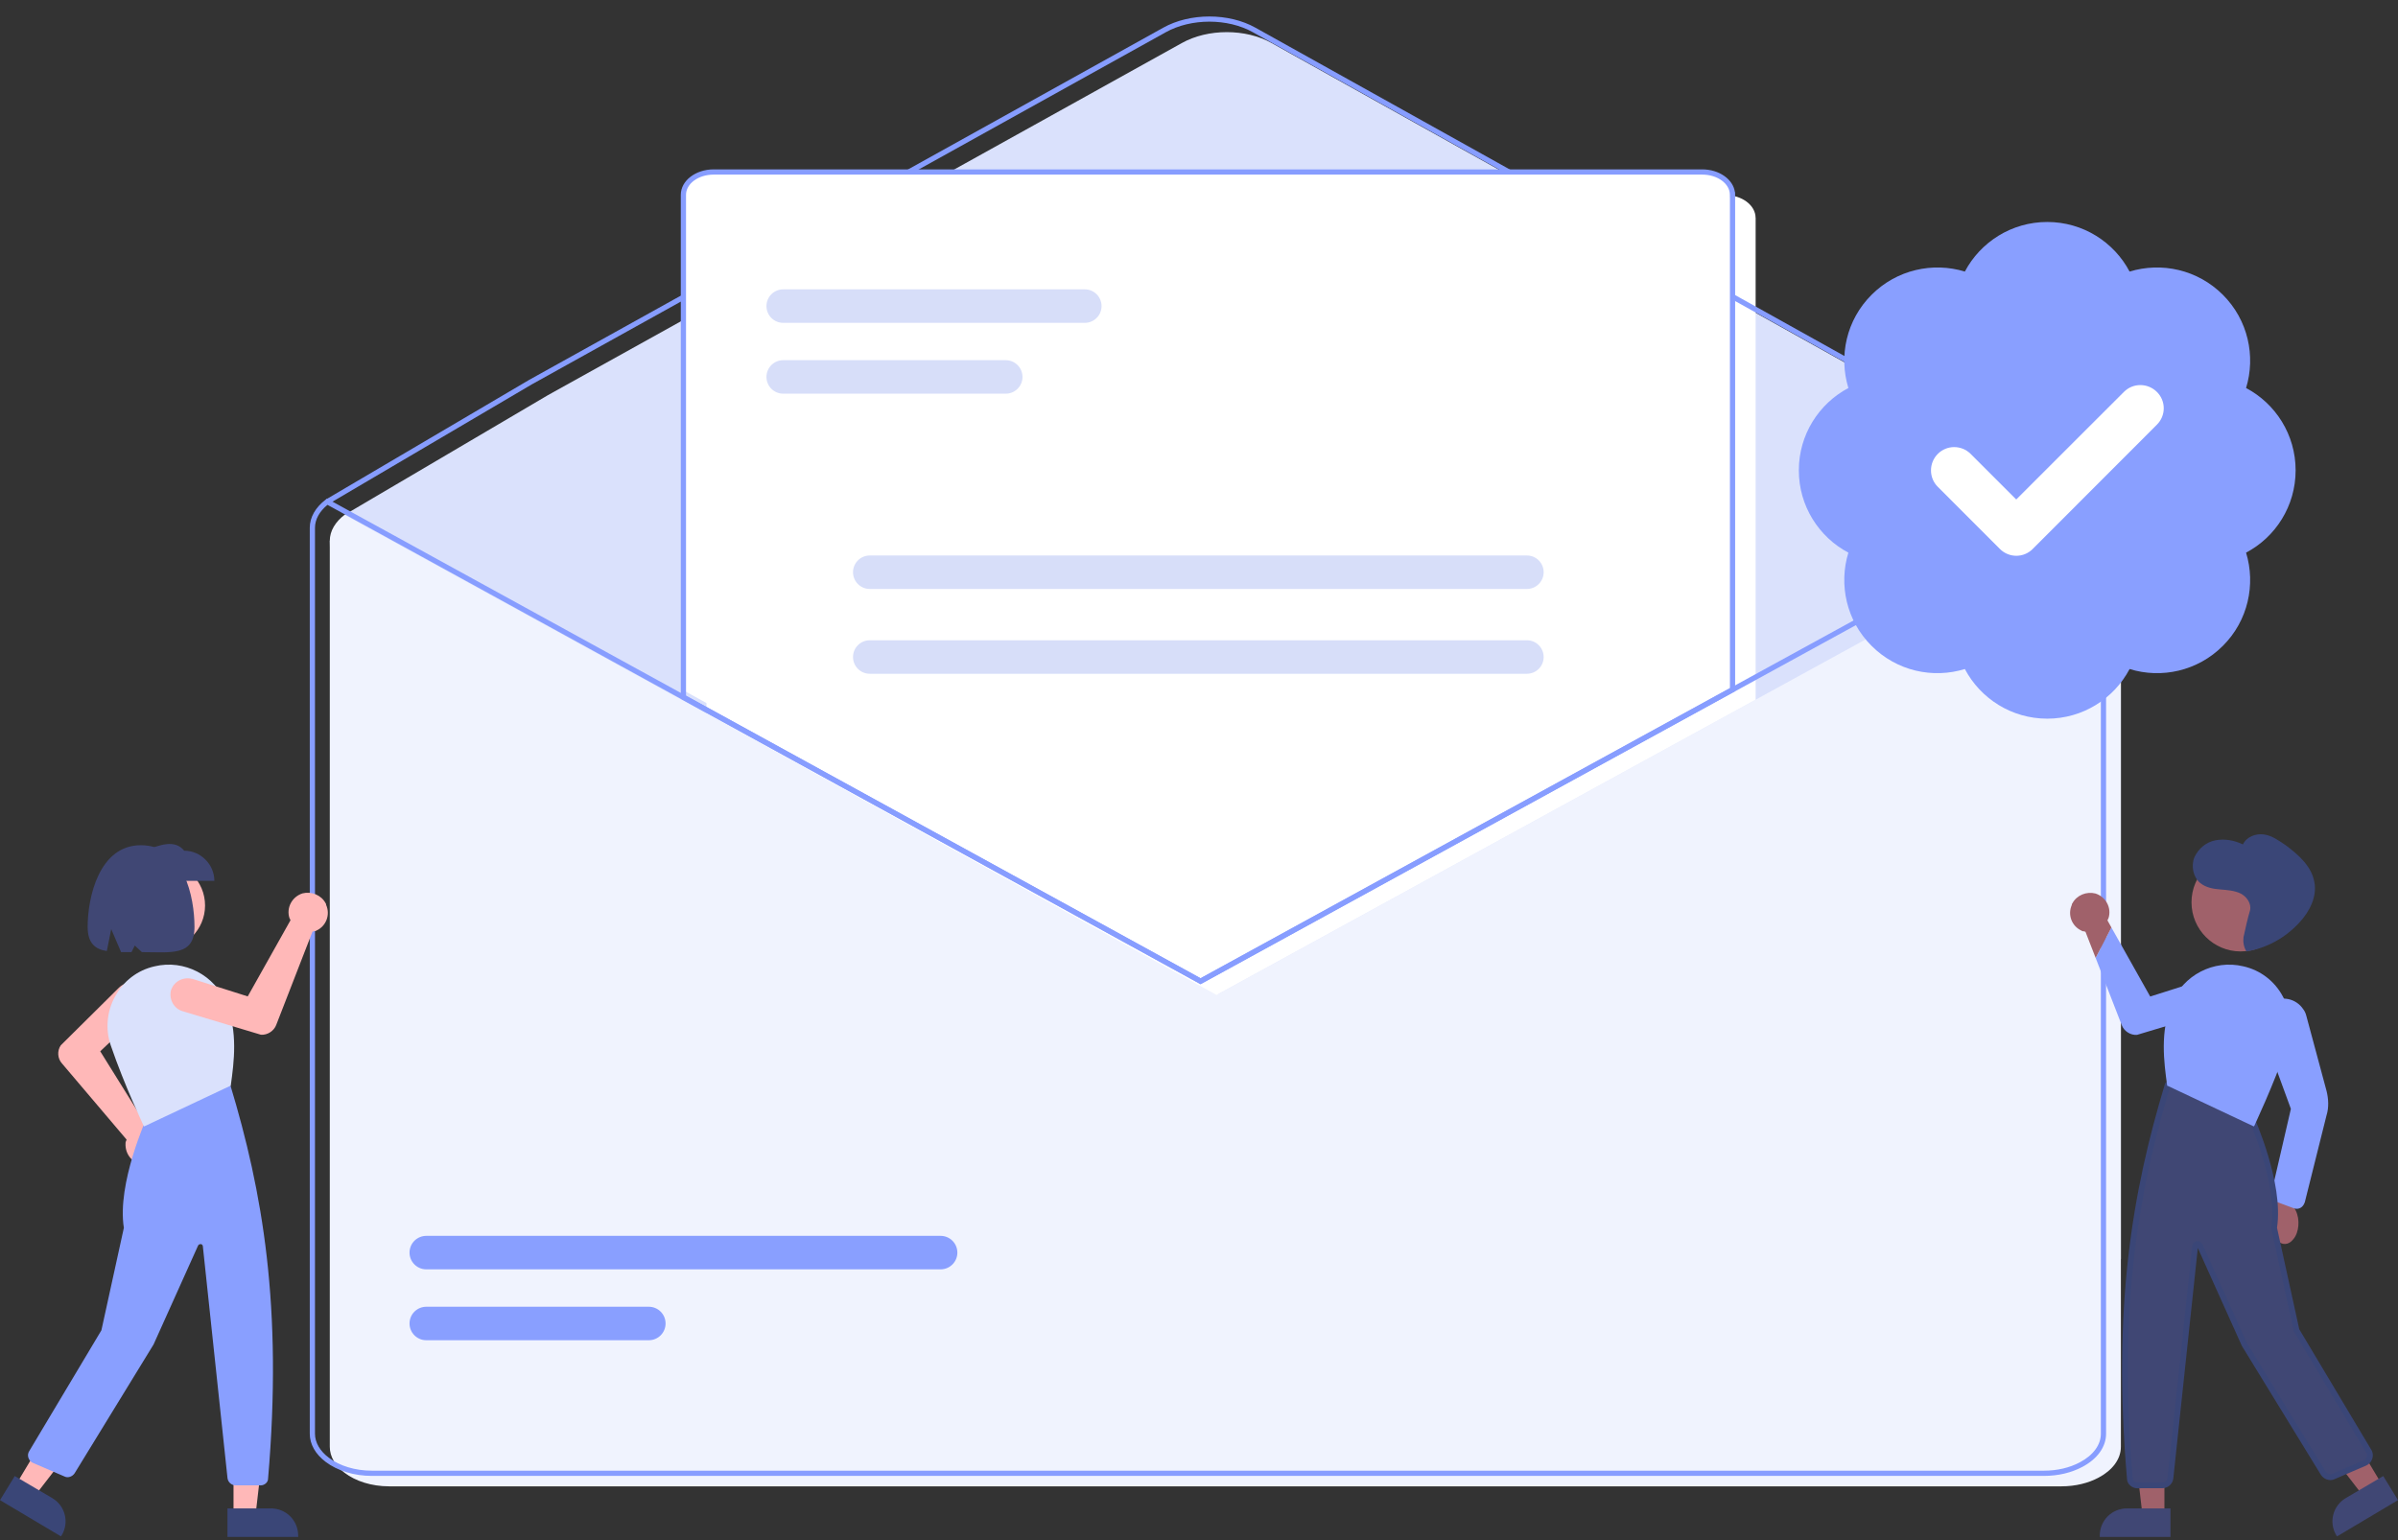
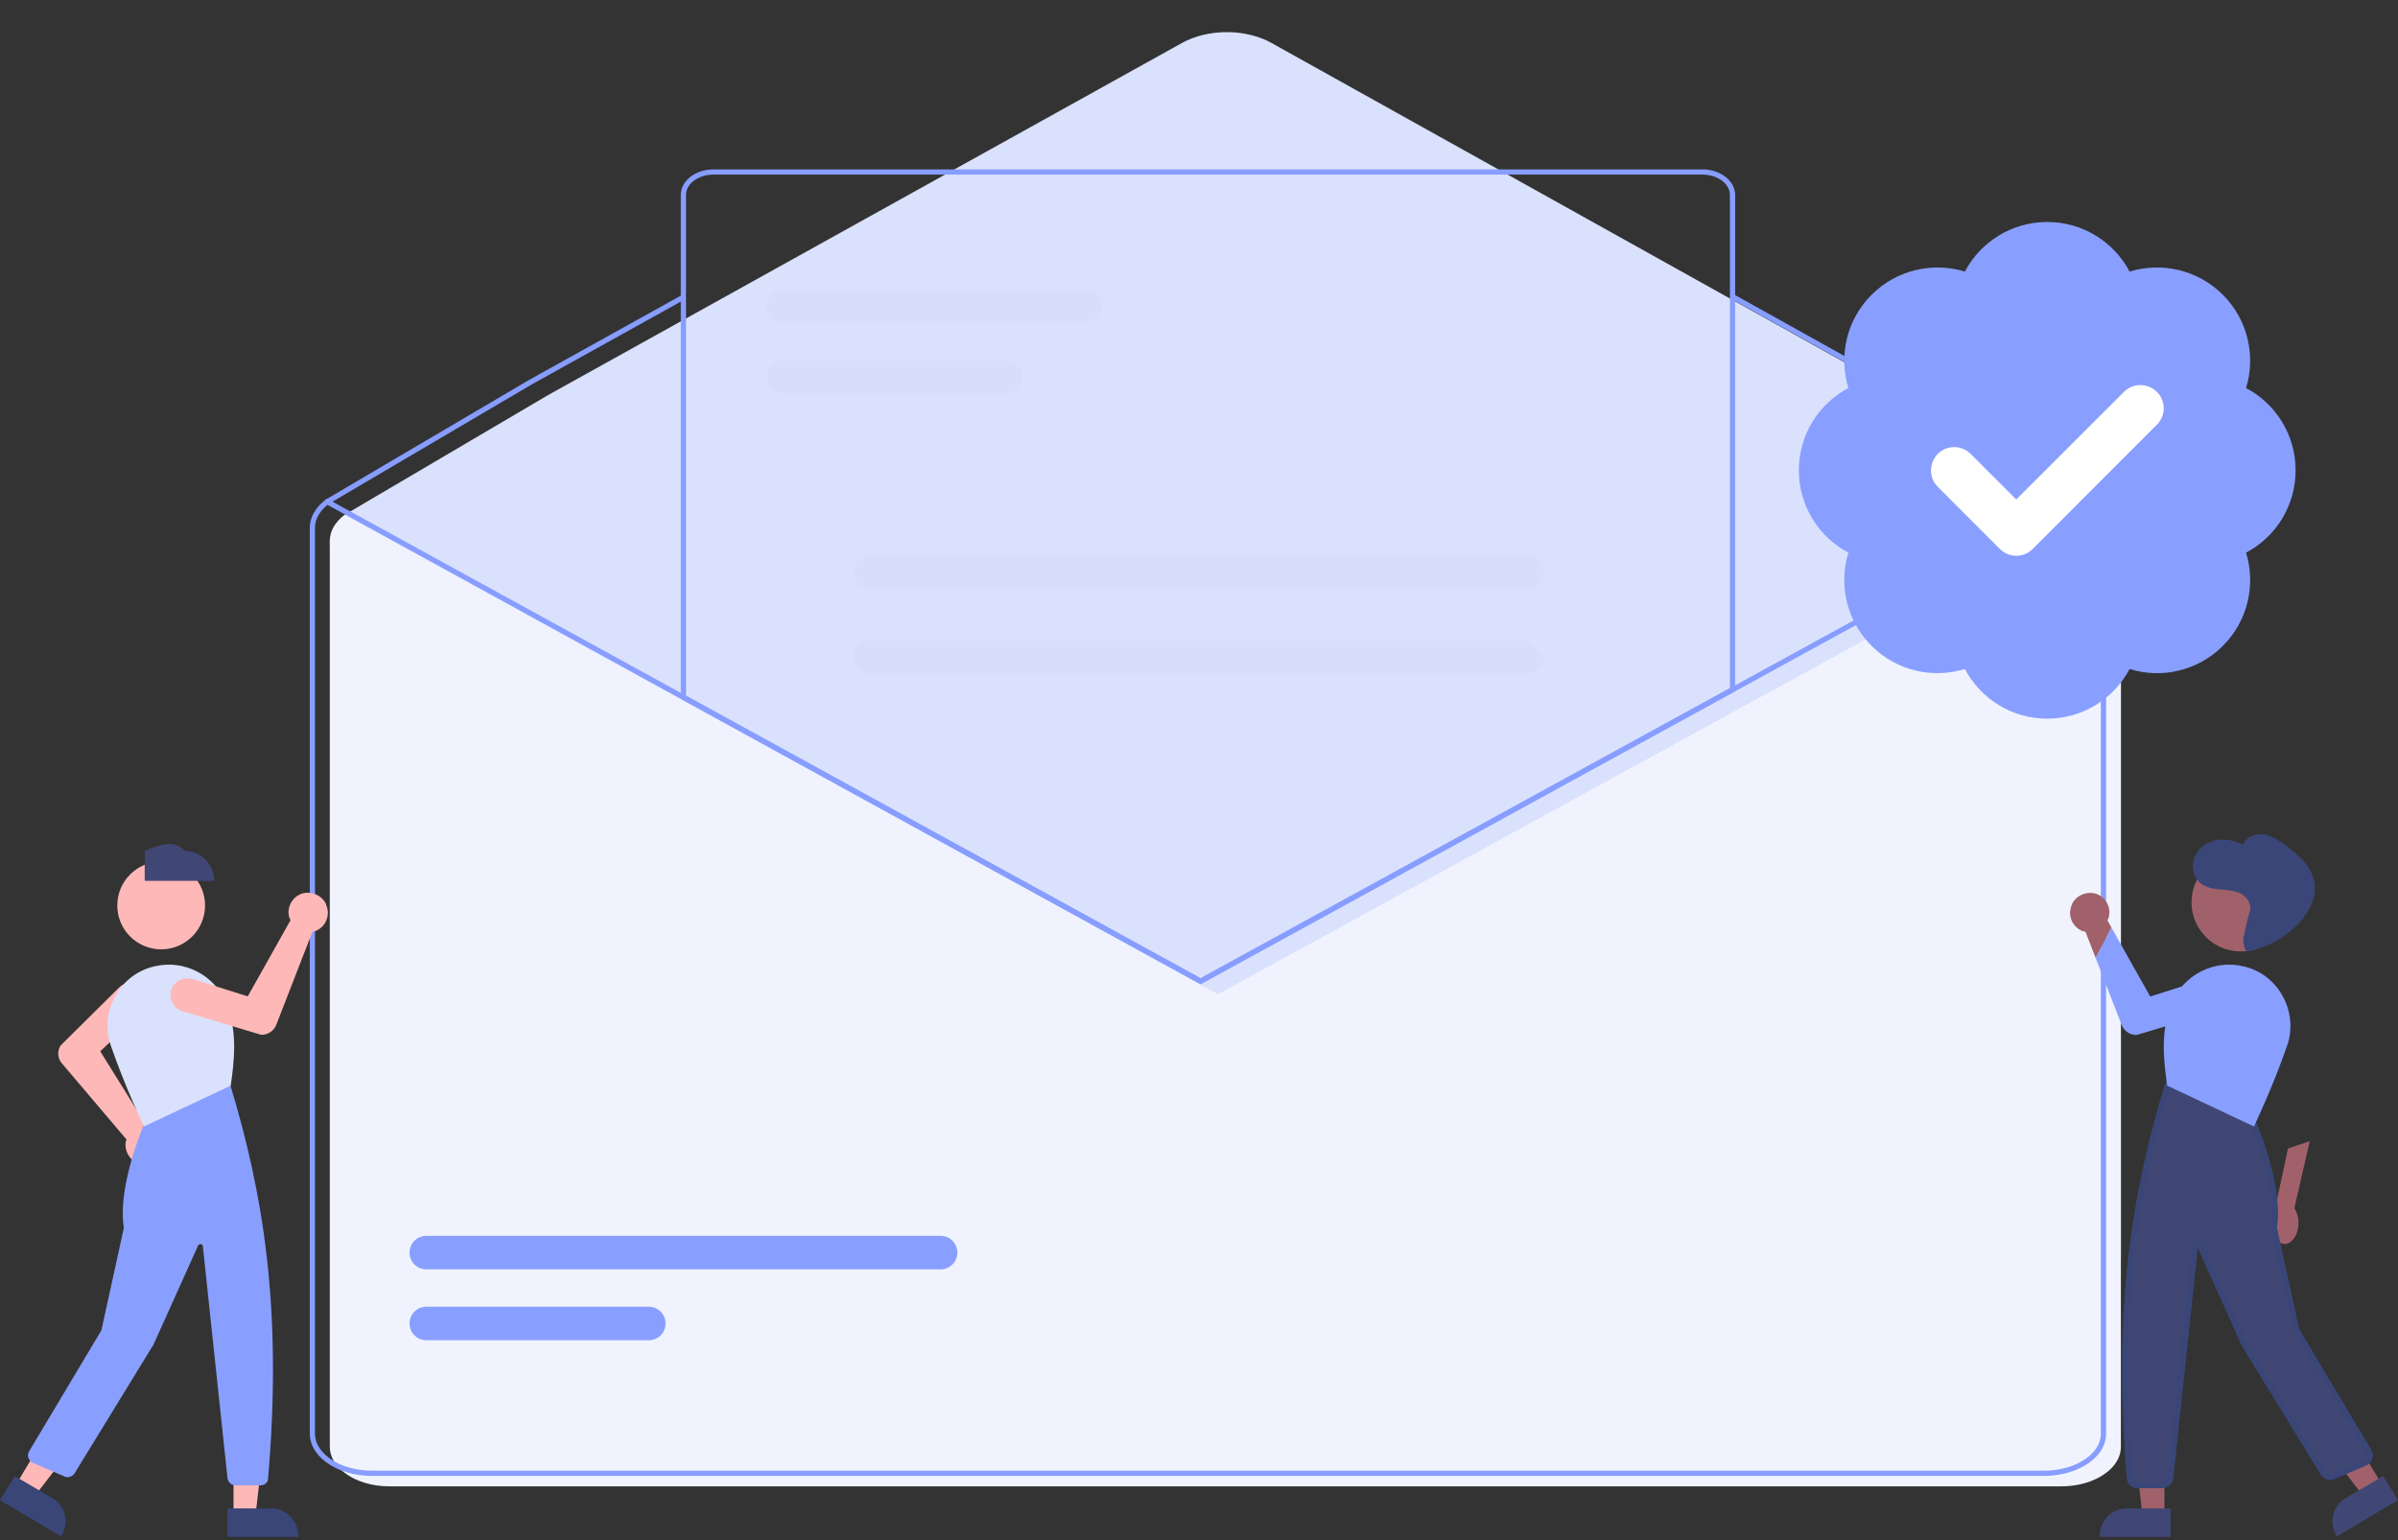
<svg xmlns="http://www.w3.org/2000/svg" id="Layer_1" data-name="Layer 1" viewBox="0 0 551 354">
  <rect x="0" y="0" width="551" height="354" fill="#333333" stroke="none" />
  <path d="M79.2,118.32l46.718-27.505L271.539,9.903c5.998-3.357,14.702-3.357,20.673,0l185.612,103.495c5.241,0,9.501,4.259,9.501,9.5v166.479H78.987l-3.198-165.073,3.41-5.984Z" style="fill: #dae1fc; stroke-width: 0px;" />
  <path d="M487.325,124.304v208.236c0,2.879-1.991,5.426-5.122,7.085-2.335,1.247-5.294,2.004-8.532,2.004H89.43c-4.087,0-7.749-1.208-10.243-3.105-2.11-1.592-3.41-3.689-3.41-5.984V124.304c0-2.295,1.3-4.378,3.41-5.984l67.855,37.271,132.818,72.937,140.367-76.931,62.362-34.166c2.892,1.659,4.723,4.127,4.723,6.873h.014Z" style="fill: #f0f3fe; stroke-width: 0px;" />
-   <path d="M398.094,44.773v110.739l-123.861,67.868-117.201-64.71V44.773c0-2.893,3.105-5.241,6.94-5.241h227.169c3.835,0,6.94,2.349,6.94,5.241h.013Z" style="fill: #fff; stroke-width: 0px;" />
  <path d="M495.577,90.071c2.11,2.07,2.11,5.467,0,7.563l-28.513,28.528c-2.07,2.109-5.467,2.109-7.564,0l-14.263-14.264c-2.097-2.07-2.07-5.467,0-7.563s5.466-2.096,7.563,0l10.482,10.482,24.746-24.746c2.096-2.096,5.466-2.07,7.563,0h-.014Z" style="fill: #5f73ec; stroke-width: 0px;" />
  <path d="M495.591,90.071c2.109,2.07,2.109,5.467,0,7.55l-28.514,28.541c-2.07,2.109-5.467,2.109-7.563,0l-14.264-14.277c-2.083-2.07-2.07-5.467,0-7.55,2.07-2.096,5.467-2.096,7.563,0l10.469,10.469,24.746-24.733c2.096-2.096,5.466-2.07,7.563,0Z" style="fill: #fff; stroke-width: 0px;" />
  <path d="M216.13,284.057h-118.182c-2.125,0-3.848,1.723-3.848,3.848s1.723,3.848,3.848,3.848h118.182c2.125,0,3.848-1.723,3.848-3.848s-1.723-3.848-3.848-3.848Z" style="fill: #899fff; stroke-width: 0px;" />
  <path d="M149.085,300.351h-51.137c-2.125,0-3.848,1.722-3.848,3.847s1.723,3.848,3.848,3.848h51.137c2.125,0,3.847-1.722,3.847-3.848s-1.722-3.847-3.847-3.847Z" style="fill: #899fff; stroke-width: 0px;" />
-   <path d="M403.401,50.081v110.738l-123.861,67.869-117.2-64.711V50.081c0-2.893,3.105-5.241,6.939-5.241h227.17c3.834,0,6.939,2.349,6.939,5.241h.013Z" style="fill: #fff; stroke-width: 0px;" />
  <path d="M249.262,66.507h-69.302c-2.125,0-3.848,1.723-3.848,3.848s1.723,3.848,3.848,3.848h69.302c2.125,0,3.847-1.723,3.847-3.848s-1.722-3.848-3.847-3.848Z" style="fill: #d7def9; stroke-width: 0px;" />
  <path d="M350.845,127.675h-150.995c-2.125,0-3.848,1.722-3.848,3.847s1.723,3.848,3.848,3.848h150.995c2.125,0,3.848-1.722,3.848-3.848s-1.723-3.847-3.848-3.847Z" style="fill: #d7def9; stroke-width: 0px;" />
-   <path d="M350.845,147.164h-150.995c-2.125,0-3.848,1.723-3.848,3.848s1.723,3.848,3.848,3.848h150.995c2.125,0,3.848-1.723,3.848-3.848s-1.723-3.848-3.848-3.848Z" style="fill: #d7def9; stroke-width: 0px;" />
+   <path d="M350.845,147.164h-150.995c-2.125,0-3.848,1.723-3.848,3.848s1.723,3.848,3.848,3.848h150.995c2.125,0,3.848-1.723,3.848-3.848Z" style="fill: #d7def9; stroke-width: 0px;" />
  <path d="M231.097,82.787h-51.137c-2.125,0-3.848,1.723-3.848,3.848s1.723,3.848,3.848,3.848h51.137c2.125,0,3.848-1.723,3.848-3.848s-1.723-3.848-3.848-3.848Z" style="fill: #d7def9; stroke-width: 0px;" />
  <path d="M53.658,348.342h5.042l2.269-19.411h-7.311v19.411Z" style="fill: #ffb8b8; stroke-width: 0px;" />
  <path d="M52.265,346.697h9.951c3.529,0,6.303,2.773,6.303,6.303v.252h-16.254v-6.555Z" style="fill: #3a4677; stroke-width: 0px;" />
-   <path d="M209.102,40.06l-.582-1.049,58.73-32.63c6.172-3.457,15.112-3.455,21.255.002l58.519,32.629-.584,1.048-58.52-32.63c-5.807-3.268-14.251-3.267-20.085-.001l-58.731,32.631Z" style="fill: #879dff; stroke-width: 0px;" />
  <path d="M483.92,119.896h-1.199c0-4.908-3.993-8.9-8.9-8.9h-.156l-.136-.076-75.731-42.22.584-1.048,75.597,42.145c5.497.085,9.941,4.582,9.941,10.099Z" style="fill: #879dff; stroke-width: 0px;" />
  <polygon points="75.505 115.833 74.895 114.799 121.615 87.299 156.739 67.781 157.321 68.83 122.211 88.34 75.505 115.833" style="fill: #879dff; stroke-width: 0px;" />
  <path d="M469.671,339.229H85.43c-4.044,0-7.91-1.176-10.606-3.228-2.351-1.773-3.647-4.068-3.647-6.461V121.304c0-2.377,1.295-4.672,3.647-6.461l.31-.236,68.196,37.459,132.529,72.778,140.078-76.772,62.657-34.328.292.168c2.969,1.704,4.761,4.153,4.997,6.793h.026l.015.6v208.236c0,3.007-1.982,5.782-5.44,7.615-2.54,1.356-5.588,2.073-8.813,2.073ZM75.246,116.037c-1.855,1.516-2.87,3.374-2.87,5.267v208.236c0,2.007,1.127,3.962,3.172,5.504,2.494,1.897,6.095,2.985,9.882,2.985h384.241c3.029,0,5.882-.669,8.25-1.934,3.054-1.618,4.805-4.008,4.805-6.556V121.904h-.015v-.6c0-2.341-1.502-4.58-4.134-6.183l-62.063,34.002-140.654,77.089-.289-.158-132.818-72.937-67.506-37.08Z" style="fill: #879dff; stroke-width: 0px;" />
  <path d="M516.091,89.182c6.767,3.582,11.384,10.708,11.384,18.921s-4.617,15.352-11.384,18.921c2.242,7.338.464,15.644-5.334,21.429-5.799,5.798-14.105,7.589-21.429,5.32-3.582,6.794-10.734,11.411-18.921,11.411s-15.351-4.617-18.934-11.411c-7.351,2.269-15.63.478-21.428-5.32-5.812-5.785-7.577-14.105-5.334-21.429-6.767-3.569-11.385-10.721-11.385-18.921s4.618-15.338,11.385-18.921c-2.243-7.338-.478-15.63,5.334-21.429,5.798-5.798,14.117-7.576,21.428-5.334,3.583-6.78,10.734-11.398,18.934-11.398s15.339,4.617,18.921,11.398c7.338-2.242,15.63-.464,21.429,5.334,5.798,5.798,7.576,14.104,5.334,21.429Z" style="fill: #899fff; stroke-width: 0px;" />
  <path d="M495.591,97.621c2.11-2.083,2.11-5.48,0-7.55-2.097-2.07-5.467-2.096-7.563,0l-24.746,24.733-10.469-10.469c-2.096-2.096-5.493-2.096-7.563,0-2.07,2.083-2.083,5.48,0,7.55l14.264,14.277c2.096,2.109,5.493,2.109,7.563,0l28.514-28.541Z" style="fill: #fff; stroke-width: 0px;" />
  <path d="M275.859,226.212l-.289-.158-119.138-65.446V44.773c0-3.221,3.382-5.841,7.539-5.841h227.17c3.896,0,7.11,2.301,7.499,5.241h.039l.014.6v114.094l-122.834,67.345ZM157.632,159.898l118.228,64.945,121.635-66.687V45.373h-.014v-.6c0-2.559-2.844-4.641-6.339-4.641h-227.17c-3.495,0-6.34,2.082-6.34,4.641v115.125Z" style="fill: #879dff; stroke-width: 0px;" />
  <path d="M526.957,284.813c1.327-1.552,1.553-4.551.558-6.541-.106-.226-.226-.438-.332-.557l3.543-15.418-4.989,1.658-3.105,14.423c-.995,2.11-.783,4.989.557,6.661,1.115,1.22,2.667,1.22,3.768-.226Z" style="fill: #a0616a; stroke-width: 0px;" />
-   <path d="M527.727,277.821c-.225,0-.438,0-.663-.106l-3.888-1.447c-.889-.331-1.446-1.22-1.221-2.216l4.432-19.186-6.661-18.191c-.889-2.335,0-4.989,2.11-6.316,2.441-1.552,5.772-.889,7.43,1.659.332.438.557.995.664,1.446l4.657,17.302c.438,1.778.557,3.769,0,5.547l-4.989,19.969c-.332.995-.995,1.552-1.884,1.552l.013-.013Z" style="fill: #899fff; stroke-width: 0px;" />
  <path d="M497.329,348.343h-5.029l-2.269-19.412h7.298v19.412Z" style="fill: #a0616a; stroke-width: 0px;" />
  <path d="M498.722,346.697h-9.951c-3.53,0-6.303,2.773-6.303,6.303v.252h16.254v-6.555Z" style="fill: #404774; stroke-width: 0px;" />
  <path d="M547.351,341.284l-4.286,2.64-11.968-15.497,6.303-3.769,9.951,16.626Z" style="fill: #a0616a; stroke-width: 0px;" />
  <path d="M547.603,339.267l-8.571,5.042c-3.025,1.765-4.034,5.666-2.136,8.691l.119.119,13.985-8.319-3.397-5.546v.013Z" style="fill: #404774; stroke-width: 0px;" />
  <path d="M491.159,341.403h5.666c1.008,0,1.765-.756,1.884-1.632l5.666-53.286c0-.371.371-.624.623-.504.252,0,.372.119.504.371l10.204,22.676,18.138,29.602c.504.756,1.512,1.128,2.269.756l7.311-3.144c.875-.372,1.38-1.513,1.008-2.389,0-.119-.119-.119-.119-.252l-16.626-27.837-5.161-23.551c1.632-10.204-5.294-25.317-5.294-25.449v-.12l-19.027-7.43-.12.119c-7.43,24.56-12.087,51.018-8.691,90.571,0,.756.757,1.513,1.765,1.513v-.014Z" style="fill: #404774; stroke-width: 0px;" />
  <path d="M498.042,248.438l19.853,7.753v.45c.008.018.016.039.026.062.016.038.04.096.069.164.044.105.098.234.148.354.188.449.454,1.095.768,1.898.629,1.607,1.45,3.844,2.22,6.401,1.52,5.045,2.874,11.436,2.074,16.672l5.112,23.324,16.664,27.902v.013c.003.004.005.008.008.013.032.054.061.118.082.191.004.015.008.03.011.045.229.61.164,1.269-.072,1.818-.246.574-.703,1.091-1.32,1.354h-.002l-7.294,3.138c-1.121.538-2.458-.033-3.097-.992l-.007-.011-18.167-29.648-10.116-22.482-5.634,52.994-.002.01c-.161,1.183-1.181,2.205-2.541,2.205h-5.002v.014h-.664c-1.296,0-2.408-.972-2.428-2.145-3.4-39.631,1.269-66.167,8.719-90.794l.048-.159.544-.544ZM490.967,340.74h5.858c.653,0,1.144-.486,1.225-1.05l5.662-53.247c.013-.396.216-.723.478-.923.226-.171.577-.3.94-.196.199.019.397.086.575.227.192.15.307.346.384.492l.01.018,10.195,22.656,18.108,29.555c.368.541,1.032.708,1.418.519l.015-.008,7.326-3.151.004-.001c.257-.11.489-.348.621-.656.131-.307.138-.621.035-.863l-.004-.009c-.022-.03-.046-.065-.068-.106-.027-.049-.049-.1-.065-.154l-16.622-27.832-5.211-23.779.02-.124c.791-4.945-.493-11.151-2.015-16.205-.758-2.514-1.566-4.717-2.185-6.3-.31-.792-.572-1.428-.757-1.871-.059-.14-.101-.241-.138-.329-.028-.066-.053-.125-.079-.188-.012-.029-.023-.056-.033-.081l-18.106-7.07c-7.314,24.336-11.867,50.611-8.503,89.783l.003.028v.029c0,.295.321.752.909.836Z" style="fill: #3a4677; fill-rule: evenodd; stroke-width: 0px;" />
  <path d="M517.869,258.886l.119-.119c0-.12,4.286-8.943,7.563-18.523,1.261-3.649.876-7.815-1.008-11.212-1.884-3.529-5.162-6.05-9.076-6.926-6.807-1.632-13.852,2.017-16.506,8.571-2.64,6.422-1.765,13.349-1.008,18.775v.12h.119l19.783,9.328.014-.014Z" style="fill: #899fff; stroke-width: 0px;" />
  <path d="M514.843,218.683c6.236,0,11.292-5.055,11.292-11.291s-5.056-11.292-11.292-11.292-11.291,5.055-11.291,11.292,5.055,11.291,11.291,11.291Z" style="fill: #a0616a; stroke-width: 0px;" />
  <path d="M515.52,215.326c.544-2.415.809-3.768,1.473-6.05.398-1.619-.81-3.225-2.15-3.901-1.34-.677-3.091-.81-4.71-.942-1.619-.133-3.224-.398-4.578-1.473-1.618-1.34-2.149-3.901-1.34-5.918.942-2.017,2.694-3.489,4.843-3.901,2.15-.411,4.299,0,6.316.942.809-1.751,2.959-2.56,4.843-2.282,1.884.266,3.49,1.473,5.108,2.561,2.827,2.149,5.785,4.71,6.449,8.333.677,3.356-1.075,6.859-3.49,9.407-3.224,3.49-7.39,5.785-12.101,6.594-.676-1.074-.809-2.282-.676-3.357l.013-.013Z" style="fill: #3a4677; stroke-width: 0px;" />
  <path d="M511.699,227.653c.504,2.016-.624,4.166-2.641,4.79l-18.018,5.413c-1.513.133-3.025-.876-3.53-2.269l-5.984-15.418,3.623-6.992,8.916,15.869,12.724-4.034h.12c2.017-.504,4.166.624,4.79,2.641Z" style="fill: #899fff; stroke-width: 0px;" />
  <path d="M484.233,211.531l.916,1.646-3.623,6.992-2.335-5.997c-.119,0-.252-.12-.371-.12-.253,0-.385,0-.505-.132-2.269-1.009-3.277-3.649-2.269-5.918,0-.119,0-.252.133-.371,1.008-1.898,3.264-2.774,5.281-2.269,2.402.756,3.781,3.277,3.025,5.665-.119.133-.119.372-.252.504Z" style="fill: #a0616a; stroke-width: 0px;" />
  <path d="M37.032,218.205c5.569,0,10.084-4.515,10.084-10.084s-4.515-10.084-10.084-10.084-10.084,4.515-10.084,10.084,4.515,10.084,10.084,10.084Z" style="fill: #ffb8b8; stroke-width: 0px;" />
  <path d="M33.37,267.71h-.372c-2.521-.252-4.286-2.389-4.153-4.91,0-.119,0-.371.119-.504,0-.119.119-.252.119-.371l-14.861-17.515c-1.008-1.128-1.128-2.892-.252-4.153l13.348-13.229c1.513-1.512,3.901-1.512,5.414,0,1.513,1.513,1.513,3.901,0,5.414l-9.699,9.195,10.588,17.01c.252,0,.371,0,.624.12,2.388.504,4.034,2.892,3.529,5.294-.371,2.136-2.269,3.649-4.405,3.649Z" style="fill: #ffb8b8; stroke-width: 0px;" />
  <path d="M3.649,341.284l4.272,2.64,11.968-15.498-6.289-3.768-9.951,16.626Z" style="fill: #ffb8b8; stroke-width: 0px;" />
  <path d="M3.397,339.267l8.572,5.042c3.025,1.764,4.034,5.665,2.136,8.691l-.119.119-13.985-8.319,3.397-5.547v.014Z" style="fill: #3a4677; stroke-width: 0px;" />
  <path d="M59.828,341.403h-5.666c-1.008,0-1.765-.757-1.884-1.632l-5.666-53.286c0-.372-.372-.624-.624-.505-.252,0-.371.12-.504.372l-10.203,22.676-18.138,29.602c-.504.756-1.513,1.127-2.269.756l-7.311-3.145c-.876-.371-1.38-1.512-1.008-2.388,0-.119.119-.119.119-.252l16.625-27.837,5.161-23.552c-1.632-10.203,5.294-25.316,5.294-25.449v-.119l19.027-7.431.119.12c7.43,24.56,12.088,51.017,8.691,90.57,0,.757-.756,1.513-1.765,1.513v-.013Z" style="fill: #899fff; stroke-width: 0px;" />
  <path d="M33.118,258.886l-.119-.119c0-.12-4.286-8.943-7.563-18.523-1.26-3.649-.876-7.815,1.008-11.212,1.884-3.529,5.161-6.05,9.076-6.926,6.807-1.632,13.852,2.017,16.506,8.571,2.64,6.422,1.765,13.349,1.008,18.775v.12h-.119l-19.783,9.328-.013-.014Z" style="fill: #dae1fc; stroke-width: 0px;" />
  <path d="M49.253,202.456h-16.002v-6.927c3.53-1.38,6.926-2.64,9.076,0,3.781,0,6.926,3.145,6.926,6.927Z" style="fill: #404774; stroke-width: 0px;" />
-   <path d="M32.362,194.269c-9.58,0-12.22,11.968-12.22,18.775,0,3.781,1.765,5.161,4.405,5.546l1.008-5.042,2.269,5.294h2.388l.756-1.513,1.632,1.513c6.674,0,12.088,1.008,12.088-5.798s-2.388-18.775-12.34-18.775h.013Z" style="fill: #404774; stroke-width: 0px;" />
  <path d="M74.821,207.617c.119.119.119.252.119.371,1.008,2.269,0,4.91-2.269,5.918-.119.12-.252.12-.504.12-.119,0-.252.119-.371.119l-8.319,21.415c-.504,1.38-2.017,2.389-3.53,2.269l-18.018-5.413c-2.017-.624-3.145-2.773-2.64-4.79.624-2.017,2.773-3.145,4.79-2.641h.119l12.724,4.034,9.832-17.514c-.119-.12-.119-.372-.252-.505-.756-2.388.624-4.909,3.025-5.665,2.017-.504,4.286.371,5.294,2.269v.013Z" style="fill: #ffb8b8; stroke-width: 0px;" />
</svg>